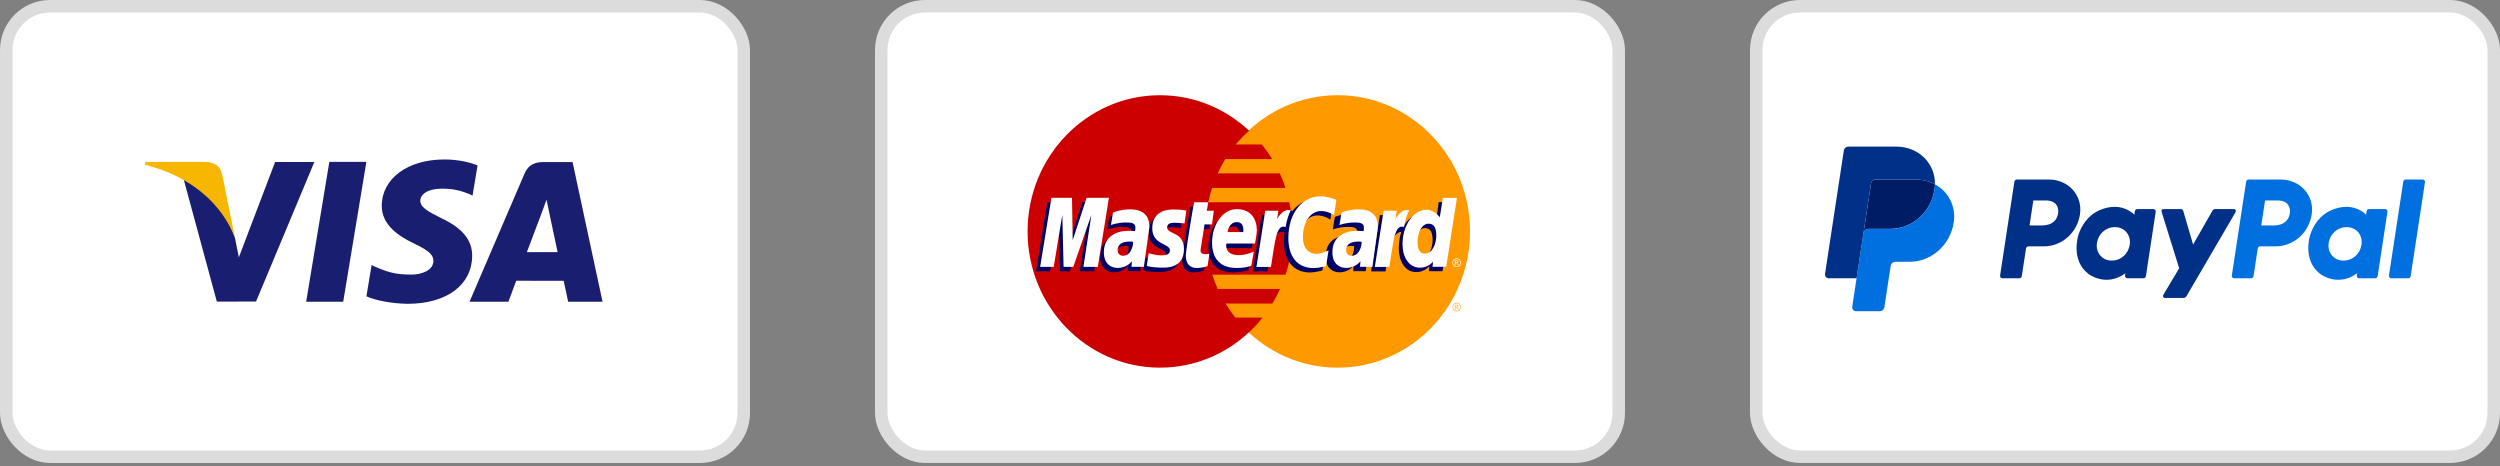
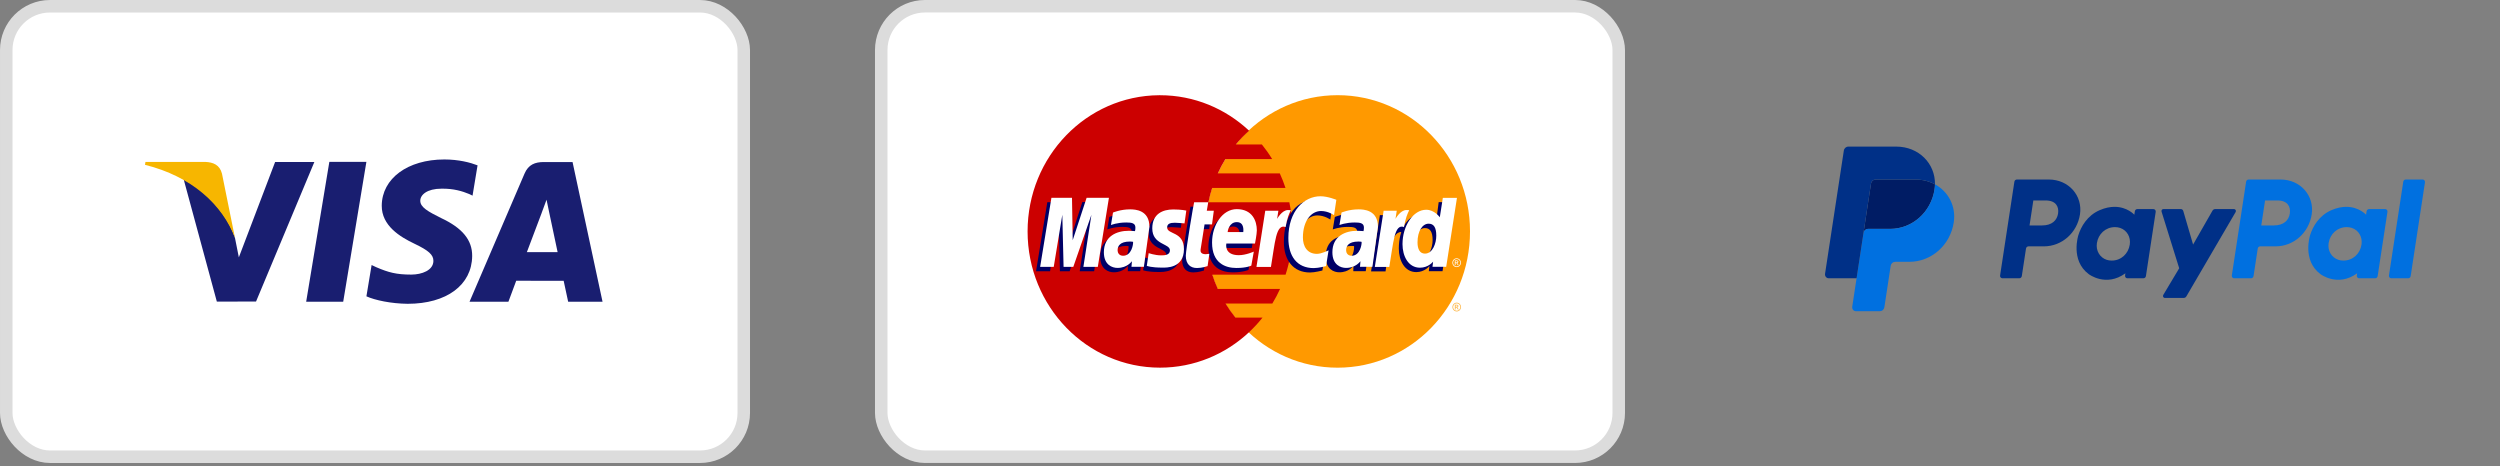
<svg xmlns="http://www.w3.org/2000/svg" width="177" height="33" viewBox="0 0 177 33" fill="none">
  <rect x="0" y="0" width="177" height="33" fill="#808080" stroke="none" />
  <rect x="0.443" y="0.443" width="52.215" height="31.893" rx="3.098" fill="white" stroke="#DCDCDC" stroke-width="0.885" />
  <path fill-rule="evenodd" clip-rule="evenodd" d="M21.677 21.361L23.317 11.462H25.94L24.299 21.361H21.677ZM33.811 11.706C33.292 11.505 32.477 11.29 31.461 11.29C28.869 11.29 27.044 12.633 27.028 14.557C27.014 15.979 28.331 16.773 29.326 17.247C30.347 17.732 30.69 18.041 30.685 18.475C30.679 19.138 29.87 19.441 29.116 19.441C28.067 19.441 27.509 19.291 26.648 18.922L26.31 18.764L25.942 20.98C26.554 21.257 27.687 21.496 28.863 21.509C31.62 21.508 33.409 20.181 33.43 18.127C33.44 17 32.741 16.143 31.228 15.437C30.311 14.979 29.75 14.674 29.756 14.21C29.756 13.798 30.231 13.358 31.258 13.358C32.115 13.344 32.736 13.537 33.221 13.738L33.456 13.852L33.811 11.707L33.811 11.706ZM40.536 11.472H38.51C37.882 11.472 37.412 11.648 37.136 12.293L33.242 21.364H35.995C35.995 21.364 36.446 20.145 36.548 19.877C36.849 19.877 39.524 19.881 39.907 19.881C39.985 20.228 40.226 21.365 40.226 21.365L42.66 21.364L40.537 11.472H40.536ZM37.302 17.852C37.519 17.282 38.347 15.085 38.347 15.085C38.332 15.112 38.562 14.512 38.695 14.14L38.873 14.994C38.873 14.994 39.374 17.357 39.479 17.852L37.302 17.852H37.302ZM19.478 11.47L16.91 18.22L16.637 16.848C16.159 15.267 14.669 13.554 13.004 12.696L15.352 21.353L18.127 21.349L22.256 11.47H19.478Z" fill="#191E70" />
  <path fill-rule="evenodd" clip-rule="evenodd" d="M14.528 11.463H10.299L10.266 11.669C13.556 12.488 15.733 14.468 16.637 16.847L15.717 12.299C15.558 11.672 15.098 11.485 14.528 11.463Z" fill="#F7B600" />
  <rect x="62.392" y="0.442" width="52.215" height="31.893" rx="3.098" fill="white" stroke="#DCDCDC" stroke-width="0.885" />
  <path d="M104.076 16.385C104.078 21.712 99.882 26.031 94.704 26.032C89.527 26.033 85.329 21.717 85.328 16.39C85.328 16.389 85.328 16.387 85.328 16.385C85.326 11.059 89.522 6.74 94.7 6.739C99.877 6.737 104.075 11.054 104.076 16.38C104.076 16.382 104.076 16.384 104.076 16.385Z" fill="#FF9900" />
  <path d="M82.067 6.742C76.92 6.775 72.753 11.083 72.753 16.386C72.753 21.709 76.953 26.03 82.127 26.03C84.556 26.03 86.769 25.078 88.435 23.517C88.435 23.517 88.435 23.517 88.434 23.517H88.436C88.778 23.197 89.096 22.852 89.388 22.484H87.468C87.211 22.165 86.978 21.833 86.769 21.491H90.081C90.282 21.159 90.465 20.814 90.627 20.458H86.222C86.072 20.127 85.941 19.788 85.83 19.445H91.019C91.332 18.483 91.501 17.455 91.501 16.386C91.501 15.677 91.427 14.986 91.285 14.32H85.555C85.626 13.978 85.715 13.64 85.822 13.307H91.013C90.897 12.954 90.762 12.609 90.609 12.275H86.221C86.379 11.927 86.559 11.588 86.759 11.262H90.069C89.849 10.901 89.605 10.556 89.341 10.229H87.496C87.781 9.883 88.096 9.558 88.436 9.255C86.771 7.694 84.556 6.742 82.127 6.742C82.107 6.742 82.087 6.741 82.067 6.742Z" fill="#CC0000" />
  <path d="M103.136 21.427C103.187 21.427 103.236 21.441 103.285 21.468C103.333 21.494 103.371 21.533 103.398 21.583C103.425 21.633 103.439 21.685 103.439 21.739C103.439 21.793 103.425 21.845 103.399 21.894C103.372 21.944 103.335 21.983 103.286 22.01C103.239 22.037 103.188 22.051 103.136 22.051C103.083 22.051 103.033 22.037 102.985 22.01C102.937 21.983 102.899 21.944 102.872 21.894C102.846 21.845 102.832 21.793 102.832 21.739C102.832 21.685 102.846 21.633 102.873 21.583C102.9 21.533 102.938 21.495 102.986 21.468C103.035 21.441 103.085 21.427 103.136 21.427ZM103.136 21.479C103.093 21.479 103.052 21.49 103.011 21.513C102.971 21.535 102.94 21.567 102.917 21.61C102.894 21.651 102.883 21.694 102.883 21.739C102.883 21.784 102.894 21.828 102.916 21.869C102.939 21.91 102.97 21.942 103.01 21.965C103.05 21.988 103.092 21.999 103.136 21.999C103.179 21.999 103.221 21.988 103.261 21.965C103.301 21.942 103.333 21.91 103.355 21.869C103.377 21.828 103.388 21.784 103.388 21.739C103.388 21.694 103.377 21.651 103.354 21.61C103.332 21.567 103.3 21.535 103.26 21.513C103.219 21.49 103.178 21.479 103.136 21.479ZM103.003 21.912V21.576H103.115C103.153 21.576 103.181 21.579 103.198 21.586C103.215 21.592 103.229 21.602 103.239 21.618C103.249 21.633 103.254 21.65 103.254 21.667C103.254 21.692 103.246 21.713 103.229 21.731C103.212 21.749 103.189 21.76 103.161 21.762C103.173 21.767 103.182 21.773 103.189 21.78C103.202 21.793 103.218 21.815 103.237 21.846L103.277 21.912H103.213L103.184 21.859C103.161 21.817 103.143 21.791 103.129 21.781C103.119 21.773 103.105 21.769 103.087 21.769H103.056V21.912H103.003M103.056 21.723H103.119C103.15 21.723 103.171 21.718 103.182 21.709C103.193 21.699 103.198 21.687 103.198 21.672C103.198 21.662 103.196 21.653 103.191 21.645C103.185 21.637 103.178 21.631 103.168 21.627C103.159 21.623 103.141 21.621 103.115 21.621H103.056V21.723" fill="#FCB340" />
  <path d="M85.238 19.152L85.363 18.279C85.295 18.279 85.194 18.309 85.106 18.309C84.758 18.309 84.715 18.119 84.742 17.979L85.085 16.223H85.613L85.722 15.232H85.224L85.325 14.632H84.284C84.262 14.655 83.695 18.009 83.695 18.417C83.695 19.022 84.025 19.291 84.49 19.287C84.854 19.284 85.138 19.18 85.238 19.152Z" fill="#000066" />
  <path d="M85.554 17.488C85.554 18.939 86.485 19.284 87.278 19.284C88.01 19.284 88.394 19.109 88.394 19.109L88.57 18.119C88.57 18.119 87.951 18.378 87.449 18.378C86.377 18.378 86.565 17.555 86.565 17.555L88.624 17.562C88.624 17.562 88.755 16.897 88.755 16.626C88.755 15.949 88.397 15.118 87.301 15.118C86.297 15.118 85.554 16.231 85.554 17.488ZM87.305 16.038C87.868 16.038 87.764 16.689 87.764 16.742H86.656C86.656 16.674 86.76 16.038 87.305 16.038Z" fill="#000066" />
  <path d="M93.625 19.152L93.803 18.033C93.803 18.033 93.313 18.285 92.977 18.285C92.269 18.285 91.985 17.729 91.985 17.131C91.985 15.919 92.594 15.252 93.273 15.252C93.781 15.252 94.189 15.546 94.189 15.546L94.352 14.458C94.352 14.458 93.871 14.1 93.352 14.098C91.792 14.092 90.899 15.209 90.899 17.141C90.899 18.421 91.56 19.293 92.751 19.293C93.088 19.293 93.625 19.152 93.625 19.152Z" fill="#000066" />
  <path d="M79.748 15.134C79.064 15.134 78.539 15.36 78.539 15.36L78.394 16.245C78.394 16.245 78.827 16.064 79.482 16.064C79.854 16.064 80.126 16.107 80.126 16.418C80.126 16.606 80.092 16.676 80.092 16.676C80.092 16.676 79.799 16.651 79.663 16.651C78.689 16.651 77.893 17.03 77.893 18.173C77.893 19.073 78.488 19.279 78.857 19.279C79.561 19.279 79.84 18.822 79.856 18.821L79.848 19.2H80.727L81.119 16.373C81.119 15.173 80.102 15.134 79.748 15.134ZM79.9 17.43C79.919 17.603 79.857 18.419 79.256 18.419C78.946 18.419 78.865 18.175 78.865 18.032C78.865 17.75 79.014 17.413 79.745 17.413C79.915 17.413 79.872 17.426 79.9 17.43Z" fill="#000066" />
  <path d="M82.053 19.258C82.278 19.258 83.563 19.317 83.563 17.953C83.563 16.677 82.374 16.929 82.374 16.416C82.374 16.162 82.567 16.081 82.922 16.081C83.063 16.081 83.604 16.127 83.604 16.127L83.73 15.22C83.73 15.22 83.379 15.14 82.809 15.14C82.071 15.14 81.321 15.443 81.321 16.481C81.321 17.656 82.571 17.538 82.571 18.034C82.571 18.364 82.222 18.391 81.953 18.391C81.487 18.391 81.068 18.227 81.066 18.235L80.933 19.132C80.957 19.14 81.216 19.258 82.053 19.258Z" fill="#000066" />
  <path d="M101.858 14.312L101.677 15.695C101.677 15.695 101.301 15.161 100.713 15.161C99.607 15.161 99.036 16.296 99.036 17.599C99.036 18.44 99.443 19.265 100.274 19.265C100.872 19.265 101.203 18.836 101.203 18.836L101.16 19.202H102.131L102.893 14.319L101.858 14.312ZM101.429 17C101.429 17.543 101.168 18.267 100.627 18.267C100.268 18.267 100.099 17.957 100.099 17.47C100.099 16.674 100.447 16.148 100.885 16.148C101.244 16.148 101.429 16.402 101.429 17Z" fill="#000066" />
  <path d="M74.344 19.207L74.952 15.52L75.041 19.207H75.728L77.011 15.52L76.443 19.207H77.465L78.252 14.317L76.629 14.304L75.663 17.298L75.636 14.317H74.149L73.351 19.207H74.344Z" fill="#000066" />
-   <path d="M89.722 19.213C90.012 17.514 90.116 16.171 90.963 16.449C91.085 15.791 91.375 15.219 91.507 14.941C91.507 14.941 91.465 14.877 91.203 14.877C90.756 14.877 90.159 15.81 90.159 15.81L90.249 15.233H89.319L88.697 19.213L89.722 19.213Z" fill="#000066" />
  <path d="M95.715 15.134C95.03 15.134 94.506 15.36 94.506 15.36L94.361 16.245C94.361 16.245 94.794 16.064 95.449 16.064C95.82 16.064 96.092 16.107 96.092 16.418C96.092 16.606 96.059 16.676 96.059 16.676C96.059 16.676 95.766 16.651 95.63 16.651C94.656 16.651 93.86 17.03 93.86 18.173C93.86 19.073 94.455 19.279 94.824 19.279C95.528 19.279 95.807 18.822 95.823 18.821L95.814 19.2H96.694L97.085 16.373C97.086 15.173 96.068 15.134 95.715 15.134ZM95.867 17.43C95.886 17.603 95.823 18.419 95.222 18.419C94.912 18.419 94.832 18.175 94.832 18.032C94.832 17.75 94.98 17.413 95.712 17.413C95.882 17.413 95.838 17.426 95.867 17.43Z" fill="#000066" />
  <path d="M98.097 19.213C98.257 17.962 98.552 16.207 99.338 16.449C99.46 15.791 99.343 15.793 99.081 15.793C98.634 15.793 98.535 15.81 98.535 15.81L98.624 15.233H97.695L97.072 19.213L98.097 19.213Z" fill="#000066" />
  <path d="M85.498 18.84L85.623 17.968C85.555 17.968 85.454 17.998 85.366 17.998C85.018 17.998 84.98 17.808 85.002 17.667L85.283 15.886H85.811L85.938 14.921H85.441L85.542 14.32H84.544C84.522 14.343 83.955 17.697 83.955 18.105C83.955 18.71 84.285 18.979 84.75 18.975C85.114 18.972 85.398 18.868 85.498 18.84Z" fill="white" />
  <path d="M85.814 17.177C85.814 18.628 86.746 18.973 87.539 18.973C88.271 18.973 88.593 18.805 88.593 18.805L88.769 17.814C88.769 17.814 88.212 18.067 87.709 18.067C86.637 18.067 86.825 17.244 86.825 17.244H88.853C88.853 17.244 88.984 16.579 88.984 16.308C88.984 15.631 88.657 14.807 87.561 14.807C86.557 14.807 85.814 15.92 85.814 17.177ZM87.565 15.726C88.128 15.726 88.024 16.378 88.024 16.43H86.916C86.916 16.363 87.021 15.726 87.565 15.726Z" fill="white" />
  <path d="M93.885 18.84L94.064 17.721C94.064 17.721 93.574 17.973 93.238 17.973C92.53 17.973 92.246 17.417 92.246 16.82C92.246 15.607 92.855 14.94 93.533 14.94C94.042 14.94 94.45 15.234 94.45 15.234L94.613 14.146C94.613 14.146 94.007 13.895 93.489 13.895C92.336 13.895 91.216 14.923 91.216 16.854C91.216 18.135 91.821 18.981 93.012 18.981C93.349 18.981 93.885 18.84 93.885 18.84Z" fill="white" />
  <path d="M80.009 14.822C79.324 14.822 78.8 15.049 78.8 15.049L78.655 15.933C78.655 15.933 79.088 15.752 79.742 15.752C80.114 15.752 80.386 15.795 80.386 16.106C80.386 16.295 80.353 16.364 80.353 16.364C80.353 16.364 80.059 16.339 79.924 16.339C79.061 16.339 78.154 16.718 78.154 17.861C78.154 18.761 78.749 18.968 79.117 18.968C79.822 18.968 80.125 18.498 80.141 18.496L80.108 18.889H80.987L81.379 16.061C81.379 14.861 80.362 14.822 80.009 14.822ZM80.222 17.125C80.242 17.297 80.117 18.107 79.516 18.107C79.206 18.107 79.126 17.864 79.126 17.72C79.126 17.439 79.274 17.101 80.005 17.101C80.176 17.101 80.194 17.12 80.222 17.125Z" fill="white" />
  <path d="M82.313 18.947C82.538 18.947 83.823 19.006 83.823 17.641C83.823 16.366 82.634 16.618 82.634 16.105C82.634 15.85 82.828 15.77 83.182 15.77C83.323 15.77 83.864 15.816 83.864 15.816L83.99 14.909C83.99 14.909 83.64 14.829 83.069 14.829C82.331 14.829 81.581 15.132 81.581 16.169C81.581 17.345 82.831 17.227 82.831 17.722C82.831 18.053 82.482 18.08 82.213 18.08C81.747 18.08 81.328 17.915 81.326 17.923L81.193 18.821C81.217 18.828 81.476 18.947 82.313 18.947Z" fill="white" />
  <path d="M102.153 14.009L101.938 15.383C101.938 15.383 101.562 14.85 100.974 14.85C100.059 14.85 99.297 15.984 99.297 17.287C99.297 18.129 99.704 18.953 100.535 18.953C101.133 18.953 101.464 18.524 101.464 18.524L101.42 18.89H102.391L103.153 14.007L102.153 14.009ZM101.689 16.689C101.689 17.231 101.428 17.956 100.887 17.956C100.528 17.956 100.36 17.645 100.36 17.159C100.36 16.362 100.707 15.837 101.146 15.837C101.505 15.837 101.689 16.091 101.689 16.689Z" fill="white" />
  <path d="M74.604 18.895L75.212 15.208L75.301 18.895H75.989L77.272 15.208L76.704 18.895H77.725L78.512 14.005H76.932L75.948 17.006L75.897 14.005H74.44L73.642 18.895H74.604Z" fill="white" />
  <path d="M89.982 18.901C90.273 17.201 90.327 15.821 91.02 16.074C91.141 15.416 91.258 15.161 91.391 14.883C91.391 14.883 91.329 14.87 91.198 14.87C90.751 14.87 90.42 15.498 90.42 15.498L90.509 14.921H89.58L88.957 18.901H89.982Z" fill="white" />
  <path d="M96.188 14.822C95.504 14.822 94.979 15.049 94.979 15.049L94.834 15.933C94.834 15.933 95.267 15.752 95.922 15.752C96.294 15.752 96.565 15.795 96.565 16.106C96.565 16.295 96.532 16.364 96.532 16.364C96.532 16.364 96.239 16.339 96.103 16.339C95.24 16.339 94.333 16.718 94.333 17.861C94.333 18.761 94.928 18.968 95.297 18.968C96.001 18.968 96.305 18.498 96.321 18.496L96.288 18.889C96.288 18.889 97.166 18.889 97.167 18.889L97.559 16.061C97.559 14.861 96.541 14.822 96.188 14.822ZM96.402 17.125C96.421 17.297 96.297 18.107 95.696 18.107C95.386 18.107 95.305 17.864 95.305 17.72C95.305 17.439 95.454 17.101 96.185 17.101C96.355 17.101 96.373 17.12 96.402 17.125Z" fill="white" />
  <path d="M98.362 18.901C98.653 17.201 98.707 15.821 99.4 16.074C99.521 15.416 99.639 15.161 99.771 14.883C99.771 14.883 99.709 14.87 99.579 14.87C99.132 14.87 98.8 15.498 98.8 15.498L98.889 14.921H97.96L97.337 18.901H98.362Z" fill="white" />
  <path d="M103.132 18.288C103.182 18.288 103.232 18.301 103.281 18.328C103.329 18.355 103.367 18.393 103.394 18.444C103.421 18.493 103.434 18.545 103.434 18.6C103.434 18.653 103.421 18.705 103.394 18.755C103.368 18.804 103.33 18.843 103.282 18.87C103.234 18.898 103.184 18.911 103.132 18.911C103.079 18.911 103.029 18.898 102.98 18.87C102.932 18.843 102.895 18.804 102.869 18.755C102.841 18.705 102.828 18.653 102.828 18.6C102.828 18.545 102.842 18.493 102.869 18.444C102.896 18.393 102.934 18.355 102.982 18.328C103.031 18.301 103.081 18.288 103.132 18.288ZM103.132 18.339C103.089 18.339 103.048 18.35 103.007 18.373C102.967 18.395 102.936 18.427 102.913 18.469C102.89 18.511 102.879 18.554 102.879 18.599C102.879 18.644 102.89 18.688 102.912 18.729C102.934 18.77 102.966 18.802 103.006 18.825C103.046 18.848 103.088 18.859 103.132 18.859C103.175 18.859 103.217 18.848 103.257 18.825C103.297 18.802 103.329 18.77 103.351 18.729C103.373 18.687 103.384 18.644 103.384 18.599C103.384 18.554 103.373 18.511 103.35 18.469C103.328 18.427 103.296 18.395 103.256 18.373C103.215 18.35 103.174 18.339 103.132 18.339ZM102.999 18.772V18.436H103.111C103.149 18.436 103.177 18.439 103.194 18.446C103.211 18.452 103.225 18.462 103.235 18.478C103.246 18.494 103.251 18.51 103.251 18.527C103.251 18.552 103.242 18.573 103.225 18.591C103.208 18.609 103.186 18.62 103.158 18.622C103.169 18.627 103.178 18.633 103.185 18.639C103.198 18.653 103.214 18.675 103.233 18.706L103.273 18.772H103.209L103.18 18.719C103.157 18.677 103.139 18.651 103.125 18.641C103.115 18.633 103.101 18.629 103.083 18.629H103.052V18.772L102.999 18.772ZM103.052 18.583H103.116C103.146 18.583 103.167 18.578 103.178 18.569C103.189 18.56 103.195 18.547 103.195 18.532C103.195 18.522 103.192 18.513 103.187 18.505C103.181 18.497 103.174 18.491 103.164 18.487C103.155 18.484 103.137 18.482 103.112 18.482H103.052V18.583" fill="white" />
-   <rect x="124.343" y="0.442" width="52.215" height="31.893" rx="3.098" fill="white" stroke="#DCDCDC" stroke-width="0.885" />
  <path d="M142.794 12.71C142.706 12.71 142.632 12.775 142.618 12.865L141.606 19.506C141.602 19.53 141.604 19.555 141.61 19.579C141.617 19.602 141.628 19.624 141.644 19.643C141.659 19.662 141.678 19.677 141.7 19.687C141.721 19.697 141.745 19.702 141.768 19.702H142.969C143.056 19.702 143.13 19.637 143.144 19.547L143.441 17.597C143.455 17.508 143.529 17.442 143.617 17.442H144.708C145.983 17.442 147.065 16.479 147.263 15.175C147.462 13.86 146.469 12.713 145.061 12.71H142.794ZM143.96 14.192H144.833C145.552 14.192 145.786 14.631 145.712 15.116C145.638 15.603 145.274 15.961 144.579 15.961H143.691L143.96 14.192ZM149.704 14.644C149.401 14.645 149.052 14.709 148.66 14.878C147.762 15.265 147.331 16.066 147.148 16.649C147.148 16.649 146.565 18.43 147.882 19.408C147.882 19.408 149.103 20.349 150.478 19.35L150.455 19.506C150.451 19.53 150.452 19.555 150.459 19.579C150.465 19.602 150.477 19.624 150.492 19.643C150.507 19.661 150.526 19.676 150.548 19.687C150.569 19.697 150.593 19.702 150.617 19.702H151.756C151.843 19.702 151.918 19.637 151.931 19.547L152.624 14.999C152.628 14.975 152.627 14.95 152.62 14.927C152.614 14.903 152.602 14.881 152.587 14.862C152.572 14.844 152.552 14.829 152.531 14.818C152.509 14.808 152.486 14.803 152.462 14.803H151.323C151.235 14.803 151.161 14.868 151.148 14.958L151.11 15.203C151.11 15.203 150.613 14.64 149.704 14.644ZM149.741 16.08C149.872 16.08 149.991 16.099 150.099 16.135C150.59 16.298 150.869 16.787 150.788 17.316C150.689 17.968 150.172 18.449 149.509 18.449C149.378 18.449 149.259 18.43 149.151 18.395C148.66 18.231 148.379 17.742 148.46 17.213C148.559 16.561 149.078 16.08 149.741 16.08Z" fill="#003087" />
  <path d="M159.201 12.71C159.113 12.71 159.039 12.775 159.025 12.865L158.013 19.506C158.01 19.53 158.011 19.555 158.018 19.579C158.024 19.602 158.035 19.624 158.051 19.643C158.066 19.662 158.085 19.677 158.107 19.687C158.128 19.697 158.152 19.702 158.176 19.702H159.376C159.463 19.702 159.537 19.637 159.551 19.547L159.848 17.597C159.862 17.508 159.936 17.442 160.024 17.442H161.115C162.39 17.442 163.472 16.479 163.669 15.175C163.869 13.86 162.876 12.713 161.468 12.71H159.201ZM160.367 14.192H161.24C161.959 14.192 162.193 14.631 162.119 15.116C162.045 15.603 161.682 15.961 160.986 15.961H160.098L160.367 14.192ZM166.111 14.644C165.807 14.645 165.459 14.709 165.067 14.878C164.169 15.265 163.738 16.066 163.555 16.649C163.555 16.649 162.972 18.43 164.289 19.408C164.289 19.408 165.51 20.349 166.885 19.35L166.862 19.506C166.858 19.53 166.859 19.555 166.866 19.579C166.872 19.602 166.884 19.624 166.899 19.643C166.915 19.662 166.934 19.677 166.955 19.687C166.977 19.697 167 19.702 167.024 19.702H168.163C168.251 19.702 168.325 19.637 168.338 19.547L169.032 14.999C169.035 14.975 169.034 14.95 169.028 14.927C169.021 14.903 169.01 14.881 168.994 14.862C168.979 14.844 168.96 14.829 168.938 14.818C168.917 14.808 168.893 14.803 168.869 14.803H167.73C167.643 14.803 167.568 14.868 167.555 14.958L167.518 15.203C167.518 15.203 167.02 14.64 166.111 14.644ZM166.148 16.08C166.279 16.08 166.398 16.099 166.506 16.135C166.997 16.298 167.276 16.787 167.195 17.316C167.096 17.968 166.579 18.449 165.916 18.449C165.785 18.449 165.666 18.43 165.558 18.395C165.067 18.231 164.786 17.742 164.867 17.213C164.966 16.561 165.485 16.08 166.148 16.08Z" fill="#0070E0" />
  <path d="M153.165 14.802C153.075 14.802 153.01 14.893 153.038 14.982L154.287 18.993L153.158 20.883C153.103 20.975 153.167 21.093 153.271 21.093H154.606C154.644 21.093 154.681 21.083 154.715 21.064C154.748 21.044 154.776 21.016 154.795 20.983L158.284 15.011C158.337 14.919 158.273 14.802 158.17 14.802H156.835C156.797 14.802 156.759 14.812 156.725 14.832C156.692 14.852 156.664 14.88 156.644 14.915L155.271 17.314L154.574 14.932C154.551 14.855 154.482 14.802 154.404 14.802L153.165 14.802Z" fill="#003087" />
  <path d="M170.326 12.71C170.239 12.71 170.164 12.775 170.151 12.865L169.138 19.506C169.135 19.53 169.136 19.555 169.142 19.578C169.149 19.602 169.16 19.624 169.176 19.643C169.191 19.661 169.21 19.676 169.232 19.687C169.253 19.697 169.277 19.702 169.301 19.702H170.501C170.588 19.702 170.662 19.637 170.676 19.547L171.688 12.906C171.692 12.882 171.69 12.857 171.684 12.834C171.677 12.81 171.666 12.788 171.651 12.769C171.635 12.751 171.616 12.736 171.595 12.725C171.573 12.715 171.55 12.71 171.526 12.71H170.326Z" fill="#0070E0" />
  <path d="M132.788 12.71C132.711 12.71 132.636 12.738 132.578 12.79C132.519 12.842 132.48 12.914 132.468 12.993L131.935 16.49C131.96 16.326 132.096 16.206 132.256 16.206H133.817C135.388 16.206 136.721 15.02 136.964 13.413C136.983 13.293 136.993 13.172 136.995 13.05C136.596 12.834 136.127 12.71 135.613 12.71H132.788Z" fill="#001C64" />
  <path d="M136.995 13.05C136.993 13.172 136.983 13.293 136.964 13.413C136.721 15.02 135.388 16.206 133.817 16.206H132.256C132.096 16.206 131.96 16.326 131.935 16.49L131.445 19.702L131.138 21.718C131.132 21.757 131.135 21.797 131.145 21.835C131.155 21.872 131.173 21.908 131.198 21.938C131.223 21.968 131.254 21.992 131.288 22.008C131.323 22.025 131.361 22.033 131.399 22.033H133.093C133.17 22.033 133.245 22.005 133.304 21.953C133.363 21.901 133.402 21.829 133.414 21.75L133.86 18.82C133.872 18.741 133.911 18.669 133.97 18.617C134.029 18.565 134.103 18.537 134.181 18.537H135.178C136.749 18.537 138.083 17.351 138.326 15.744C138.499 14.603 137.944 13.565 136.995 13.05Z" fill="#0070E0" />
  <path d="M130.864 10.379C130.704 10.379 130.568 10.499 130.543 10.662L129.213 19.387C129.188 19.552 129.312 19.702 129.474 19.702H131.446L131.935 16.489L132.468 12.993C132.48 12.914 132.519 12.842 132.578 12.79C132.636 12.738 132.711 12.71 132.788 12.71H135.613C136.127 12.71 136.596 12.834 136.995 13.05C137.023 11.587 135.856 10.379 134.252 10.379H130.864Z" fill="#003087" />
</svg>